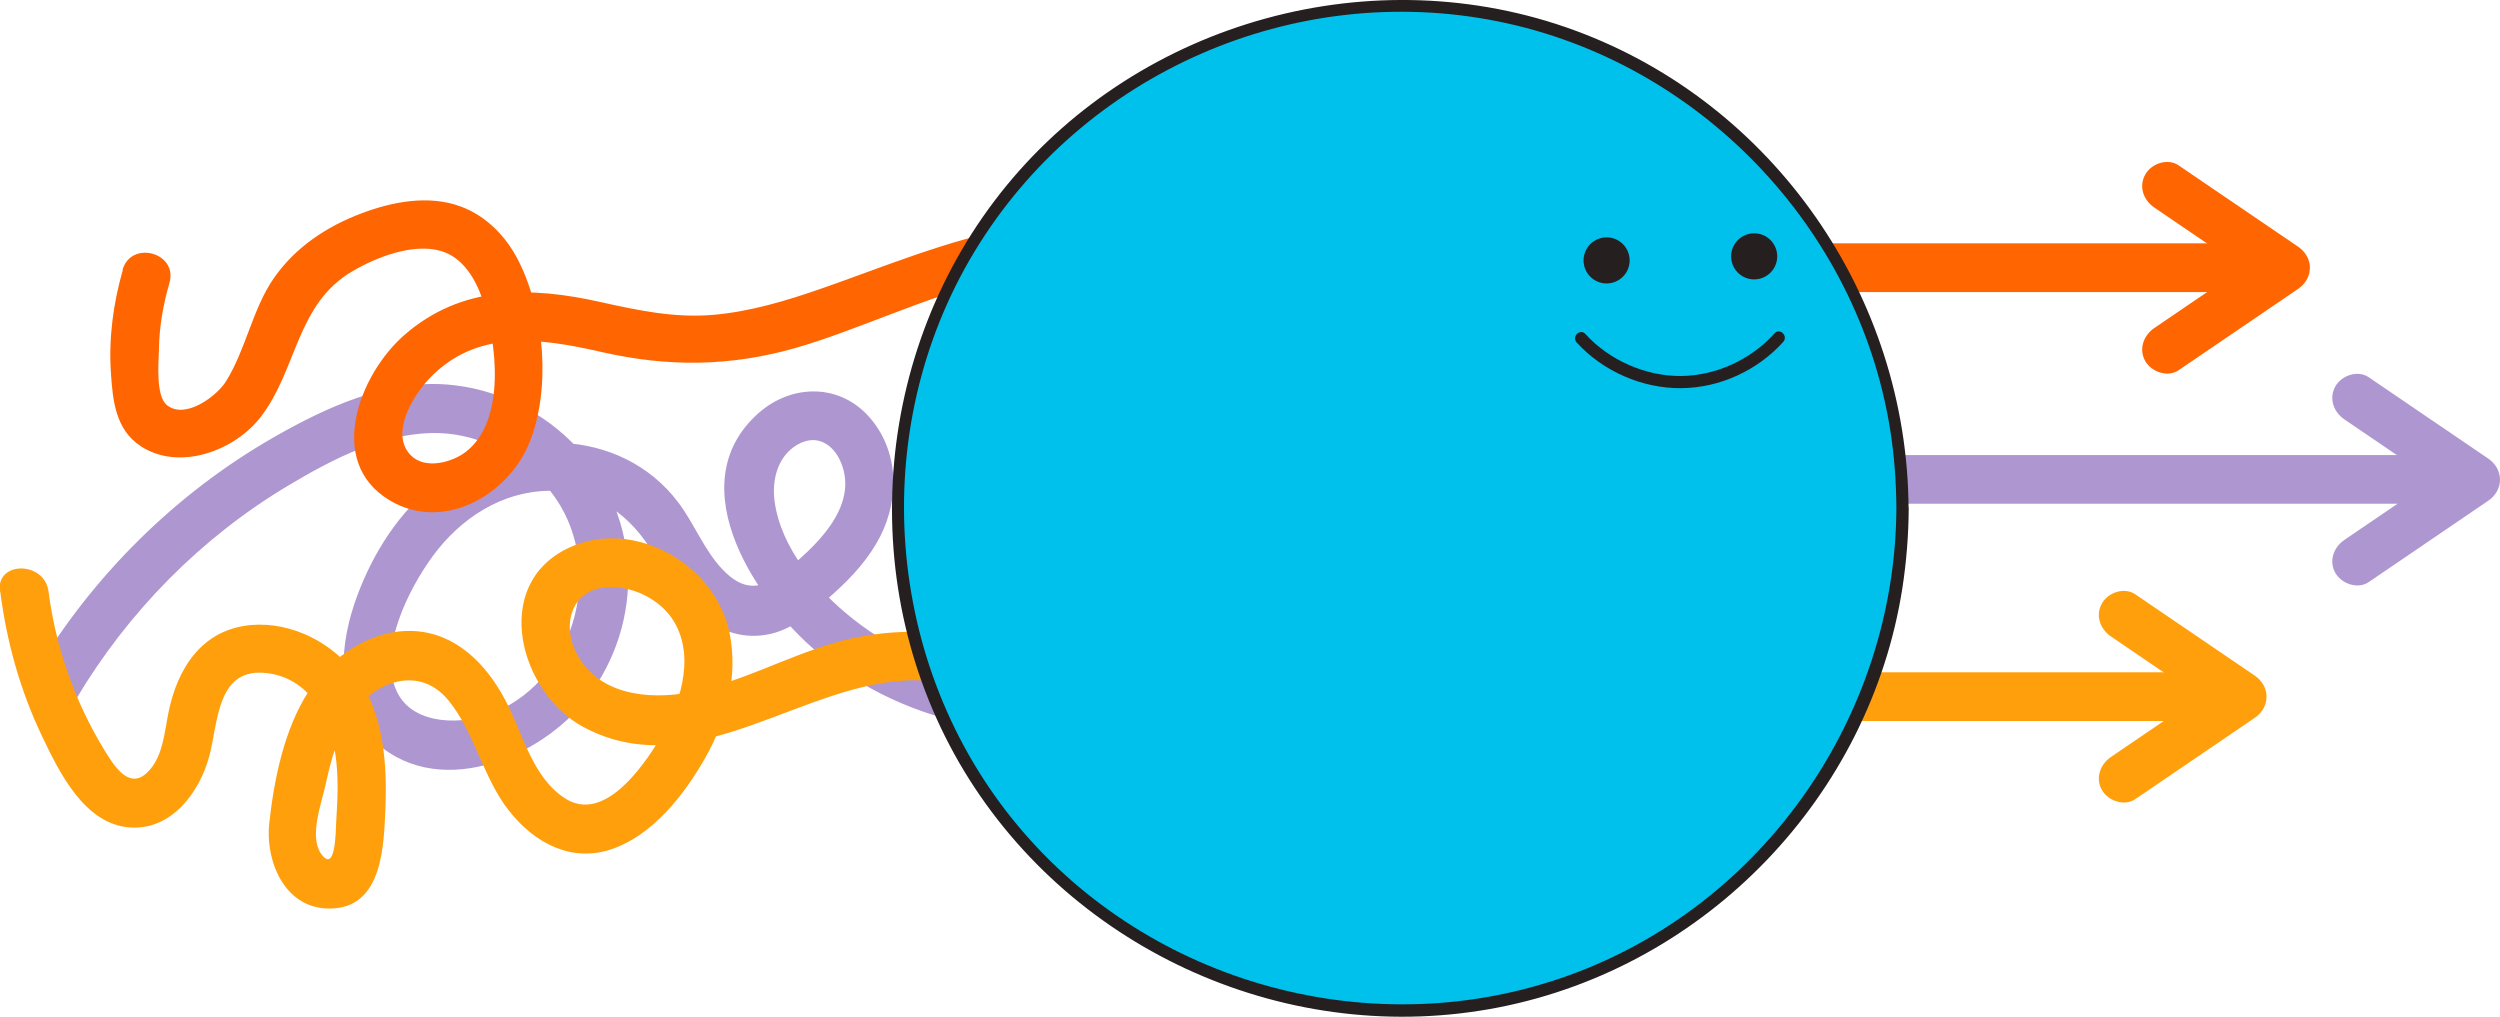
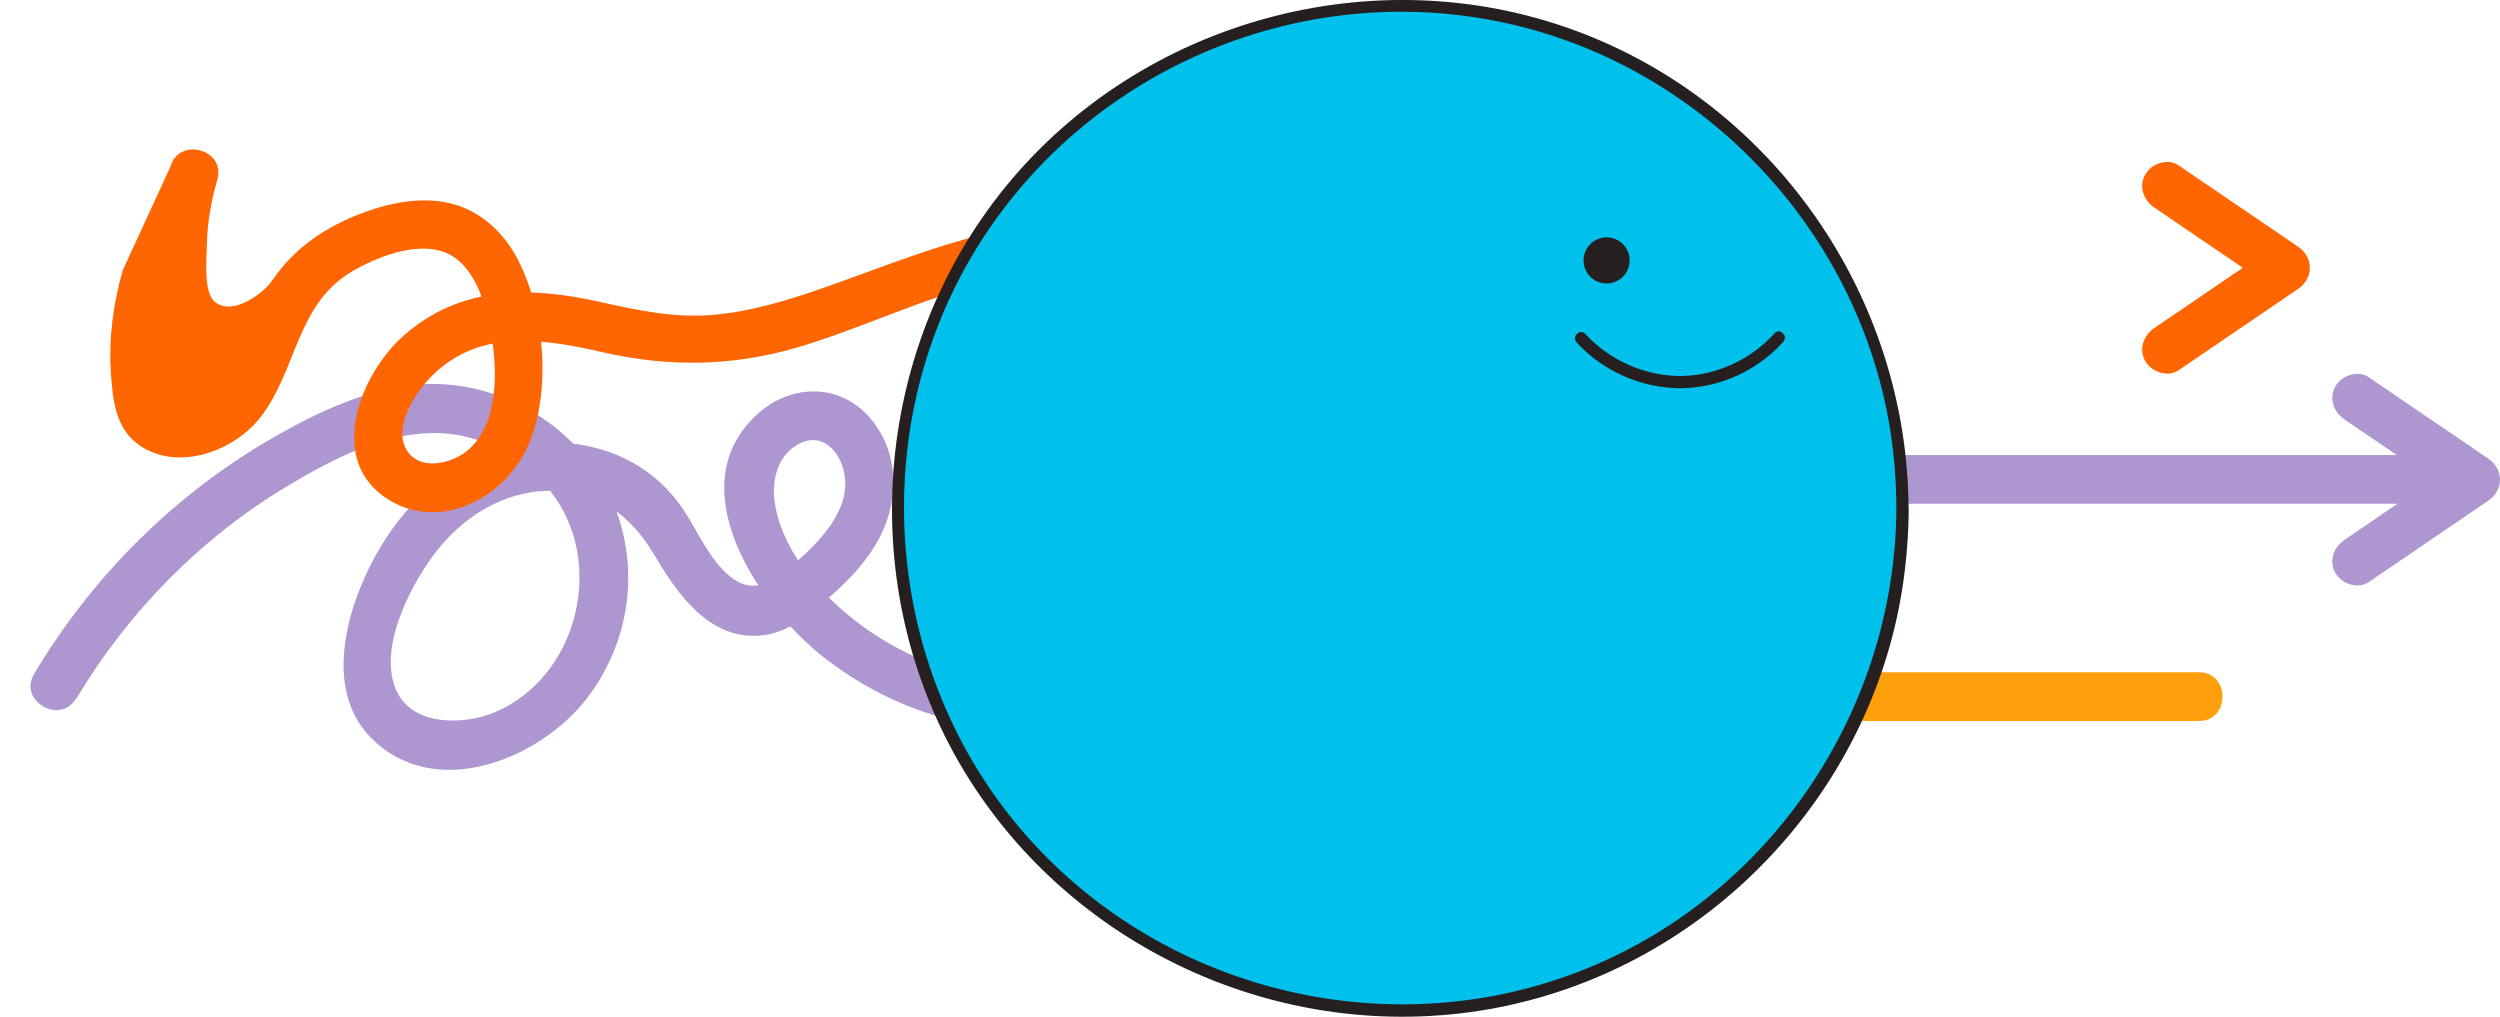
<svg xmlns="http://www.w3.org/2000/svg" id="Layer_2" viewBox="0 0 153.99 62.63">
  <defs>
    <style>.cls-1{fill:#00c1eb;}.cls-2{fill:#ff9f0c;}.cls-3{fill:#ff6500;}.cls-4{fill:#ae97d0;}.cls-5{fill:#251f20;}</style>
  </defs>
  <g id="Layer_1-2">
-     <path class="cls-3" d="M87.29,17.99h50.84c1.93,0,1.93-3,0-3h-50.84c-1.93,0-1.93,3,0,3h0Z" />
    <path class="cls-3" d="M134.2,22.8l6.45-4.39,.91-.62c.96-.66,.96-1.93,0-2.59l-6.45-4.39-.91-.62c-.67-.46-1.66-.13-2.05,.54-.43,.74-.13,1.59,.54,2.05l6.45,4.39,.91,.62v-2.59l-6.45,4.39-.91,.62c-.67,.46-.97,1.32-.54,2.05,.39,.66,1.38,1,2.05,.54h0Z" />
    <path class="cls-4" d="M98.99,31.03h50.84c1.93,0,1.93-3,0-3h-50.84c-1.93,0-1.93,3,0,3h0Z" />
    <path class="cls-4" d="M145.91,35.85l6.45-4.39,.91-.62c.96-.66,.96-1.93,0-2.59l-6.45-4.39-.91-.62c-.67-.46-1.66-.13-2.05,.54-.43,.74-.13,1.59,.54,2.05l6.45,4.39,.91,.62v-2.59l-6.45,4.39-.91,.62c-.67,.46-.97,1.32-.54,2.05,.39,.66,1.38,1,2.05,.54h0Z" />
    <path class="cls-2" d="M84.61,44.41h50.84c1.93,0,1.93-3,0-3h-50.84c-1.93,0-1.93,3,0,3h0Z" />
-     <path class="cls-2" d="M131.53,49.22l6.45-4.39,.91-.62c.96-.66,.96-1.93,0-2.59l-6.45-4.39-.91-.62c-.67-.46-1.66-.13-2.05,.54-.43,.74-.13,1.59,.54,2.05l6.45,4.39,.91,.62v-2.59l-6.45,4.39-.91,.62c-.67,.46-.97,1.32-.54,2.05,.39,.66,1.38,1,2.05,.54h0Z" />
    <path class="cls-4" d="M4.7,43.04c3.21-5.38,7.69-9.93,13.07-13.14,2.8-1.67,6-3.34,9.35-3.22,2.64,.1,5.19,1.55,6.81,3.61,3.4,4.34,1.69,11.42-3.47,13.59-1.86,.78-4.99,.86-6.01-1.27-1.21-2.53,.72-6.33,2.21-8.36,1.7-2.32,4.26-4,7.2-4.02s4.99,1.48,6.46,3.98,3.56,5.43,6.87,4.89c1.47-.24,2.63-1.22,3.73-2.17,1.16-.99,2.26-2.1,3.04-3.42,1.43-2.39,1.53-5.5-.32-7.71s-4.86-2.17-6.91-.36c-5.05,4.46,0,11.91,4.01,15.05,12.23,9.55,29.97,2.77,40.17-6.55,1.43-1.31-.7-3.42-2.12-2.12-9.04,8.26-25.28,14.93-36.23,6.32-2.21-1.74-4.47-4.38-4.85-7.28-.17-1.31,.19-2.75,1.39-3.46s2.24-.04,2.71,1.11c1.12,2.75-1.68,5.27-3.61,6.79-1.36,1.07-2.46,1.08-3.7-.23-1.13-1.19-1.73-2.81-2.72-4.12-3.56-4.72-10.5-4.67-14.9-1.22-2.3,1.8-3.9,4.31-4.9,7.03s-1.44,6.29,.82,8.63c3.92,4.07,10.51,1.38,13.41-2.45,3.49-4.62,3.33-11.04-.62-15.32-2.09-2.27-5.04-3.72-8.12-3.94-3.72-.27-7.37,1.41-10.53,3.21-6.11,3.48-11.24,8.58-14.84,14.62-.99,1.66,1.6,3.17,2.59,1.51h0Z" />
-     <path class="cls-2" d="M.01,36.41c.4,3.13,1.23,6.12,2.6,8.98,1.05,2.2,2.62,5.41,5.42,5.58,2.56,.16,4.28-2.19,4.87-4.43,.53-1.98,.45-5.29,3.31-5.1,2.7,.18,4.09,2.59,4.45,5.03,.2,1.35,.14,2.75,.05,4.11-.03,.48-.01,3.34-.95,1.98-.72-1.05,.05-3.11,.3-4.25,.32-1.46,.71-2.96,1.55-4.22,1.4-2.12,4.21-3.17,6.02-.94,1.63,2.01,2.1,4.71,3.7,6.76s3.92,3.26,6.42,2.37,4.39-3.33,5.65-5.53c1.34-2.34,2.08-5.07,1.54-7.75-.85-4.22-5.89-7.15-9.92-5.25-4.82,2.28-3.02,8.95,.95,11.05,6.87,3.65,13.59-2.94,20.45-2.9,3.65,.02,7.32,1.15,10.71,2.46s6.46,3.03,9.38,5.07v-2.59c-.32,.2-.54,.32-.93,.25-1.89-.33-2.7,2.56-.8,2.89,1.17,.2,2.22,.08,3.24-.56s.92-1.95,0-2.59c-5.07-3.54-10.93-6.23-17.02-7.43-3.18-.63-6.4-.73-9.54,.18s-5.83,2.46-8.94,3.06c-2.61,.5-5.77,.15-7.06-2.5-.81-1.66-.29-3.7,1.73-3.95,1.63-.2,3.51,.7,4.34,2.12,1.33,2.26,.31,5.21-.93,7.27-1.04,1.71-3.4,5.07-5.74,3.63-2.08-1.28-2.68-4.12-3.76-6.13-1.16-2.18-3.01-4.08-5.61-4.21s-5.09,1.56-6.49,3.73c-1.49,2.31-2.11,5.36-2.41,8.06-.28,2.5,1.05,5.53,4.02,5.29s3.03-3.92,3.13-6.17c.11-2.74-.11-5.75-1.71-8.07-1.43-2.08-4.04-3.43-6.57-3.21-3.02,.27-4.54,2.66-5.09,5.42-.25,1.24-.34,2.76-1.32,3.68-1.14,1.08-2.07-.51-2.64-1.43-1.8-2.95-2.98-6.3-3.42-9.73-.24-1.89-3.25-1.91-3,0H.01Z" />
-     <path class="cls-3" d="M7.56,16.65c-.58,2.03-.87,4.17-.73,6.28,.11,1.72,.28,3.54,1.85,4.56,2.38,1.55,5.79,.27,7.39-1.82,2.25-2.94,2.18-6.95,5.65-8.97,1.47-.86,3.72-1.74,5.44-1.24,1.35,.39,2.13,1.72,2.56,2.98,.88,2.6,1.47,7.44-1.01,9.38-.87,.68-2.57,1.13-3.44,.19-1.22-1.31,.13-3.54,1.07-4.58,2.95-3.22,6.92-2.61,10.75-1.74,4.1,.93,7.91,.89,11.96-.27,7.29-2.1,16.67-8.02,23.9-2.61,1.55,1.16,3.04-1.45,1.51-2.59-7.26-5.42-16.45-1.02-23.85,1.55-2.18,.76-4.44,1.44-6.75,1.63s-4.56-.28-6.85-.79c-4.34-.98-8.59-1.05-12.12,2.04-2.72,2.38-4.85,7.76-.92,10.15,3.31,2.01,7.32-.28,8.64-3.53s.96-7.98-.67-11.2c-.75-1.49-1.97-2.76-3.56-3.35-1.97-.73-4.2-.3-6.11,.42-2.15,.81-4.08,2.09-5.4,3.99s-1.71,4.37-2.95,6.36c-.56,.9-2.5,2.37-3.63,1.47-.71-.56-.52-2.61-.5-3.43,.02-1.41,.26-2.76,.65-4.11,.53-1.86-2.36-2.65-2.89-.8h0Z" />
+     <path class="cls-3" d="M7.56,16.65c-.58,2.03-.87,4.17-.73,6.28,.11,1.72,.28,3.54,1.85,4.56,2.38,1.55,5.79,.27,7.39-1.82,2.25-2.94,2.18-6.95,5.65-8.97,1.47-.86,3.72-1.74,5.44-1.24,1.35,.39,2.13,1.72,2.56,2.98,.88,2.6,1.47,7.44-1.01,9.38-.87,.68-2.57,1.13-3.44,.19-1.22-1.31,.13-3.54,1.07-4.58,2.95-3.22,6.92-2.61,10.75-1.74,4.1,.93,7.91,.89,11.96-.27,7.29-2.1,16.67-8.02,23.9-2.61,1.55,1.16,3.04-1.45,1.51-2.59-7.26-5.42-16.45-1.02-23.85,1.55-2.18,.76-4.44,1.44-6.75,1.63s-4.56-.28-6.85-.79c-4.34-.98-8.59-1.05-12.12,2.04-2.72,2.38-4.85,7.76-.92,10.15,3.31,2.01,7.32-.28,8.64-3.53s.96-7.98-.67-11.2c-.75-1.49-1.97-2.76-3.56-3.35-1.97-.73-4.2-.3-6.11,.42-2.15,.81-4.08,2.09-5.4,3.99c-.56,.9-2.5,2.37-3.63,1.47-.71-.56-.52-2.61-.5-3.43,.02-1.41,.26-2.76,.65-4.11,.53-1.86-2.36-2.65-2.89-.8h0Z" />
    <g>
      <circle class="cls-1" cx="86.22" cy="31.31" r="30.96" />
      <path class="cls-5" d="M116.81,31.31c-.07,12.74-8.14,24.43-20.18,28.77-12,4.33-25.73,.59-33.91-9.19-8.27-9.88-9.36-24.38-2.69-35.4S79.74-1.21,92.28,1.32c12.35,2.49,22.13,12.67,24.14,25.1,.26,1.62,.38,3.25,.39,4.89,0,.48,.75,.48,.75,0-.07-13.04-8.3-24.94-20.57-29.44-12.37-4.54-26.66-.61-35,9.57-8.31,10.14-9.39,24.83-2.6,36.06,6.77,11.18,20.1,17.07,32.93,14.55s22.86-13.02,24.86-25.83c.25-1.63,.38-3.27,.39-4.92,0-.48-.75-.48-.75,0Z" />
    </g>
    <g>
      <g>
        <circle class="cls-5" cx="98.96" cy="16.04" r="1.42" />
-         <circle class="cls-5" cx="108.05" cy="15.79" r="1.42" />
      </g>
      <path class="cls-5" d="M97.12,21.1c1.62,1.77,4.03,2.83,6.43,2.81s4.71-1.1,6.29-2.85c.32-.36-.21-.89-.53-.53-1.45,1.61-3.6,2.61-5.76,2.63s-4.41-.95-5.9-2.59c-.33-.36-.86,.17-.53,.53h0Z" />
    </g>
  </g>
</svg>